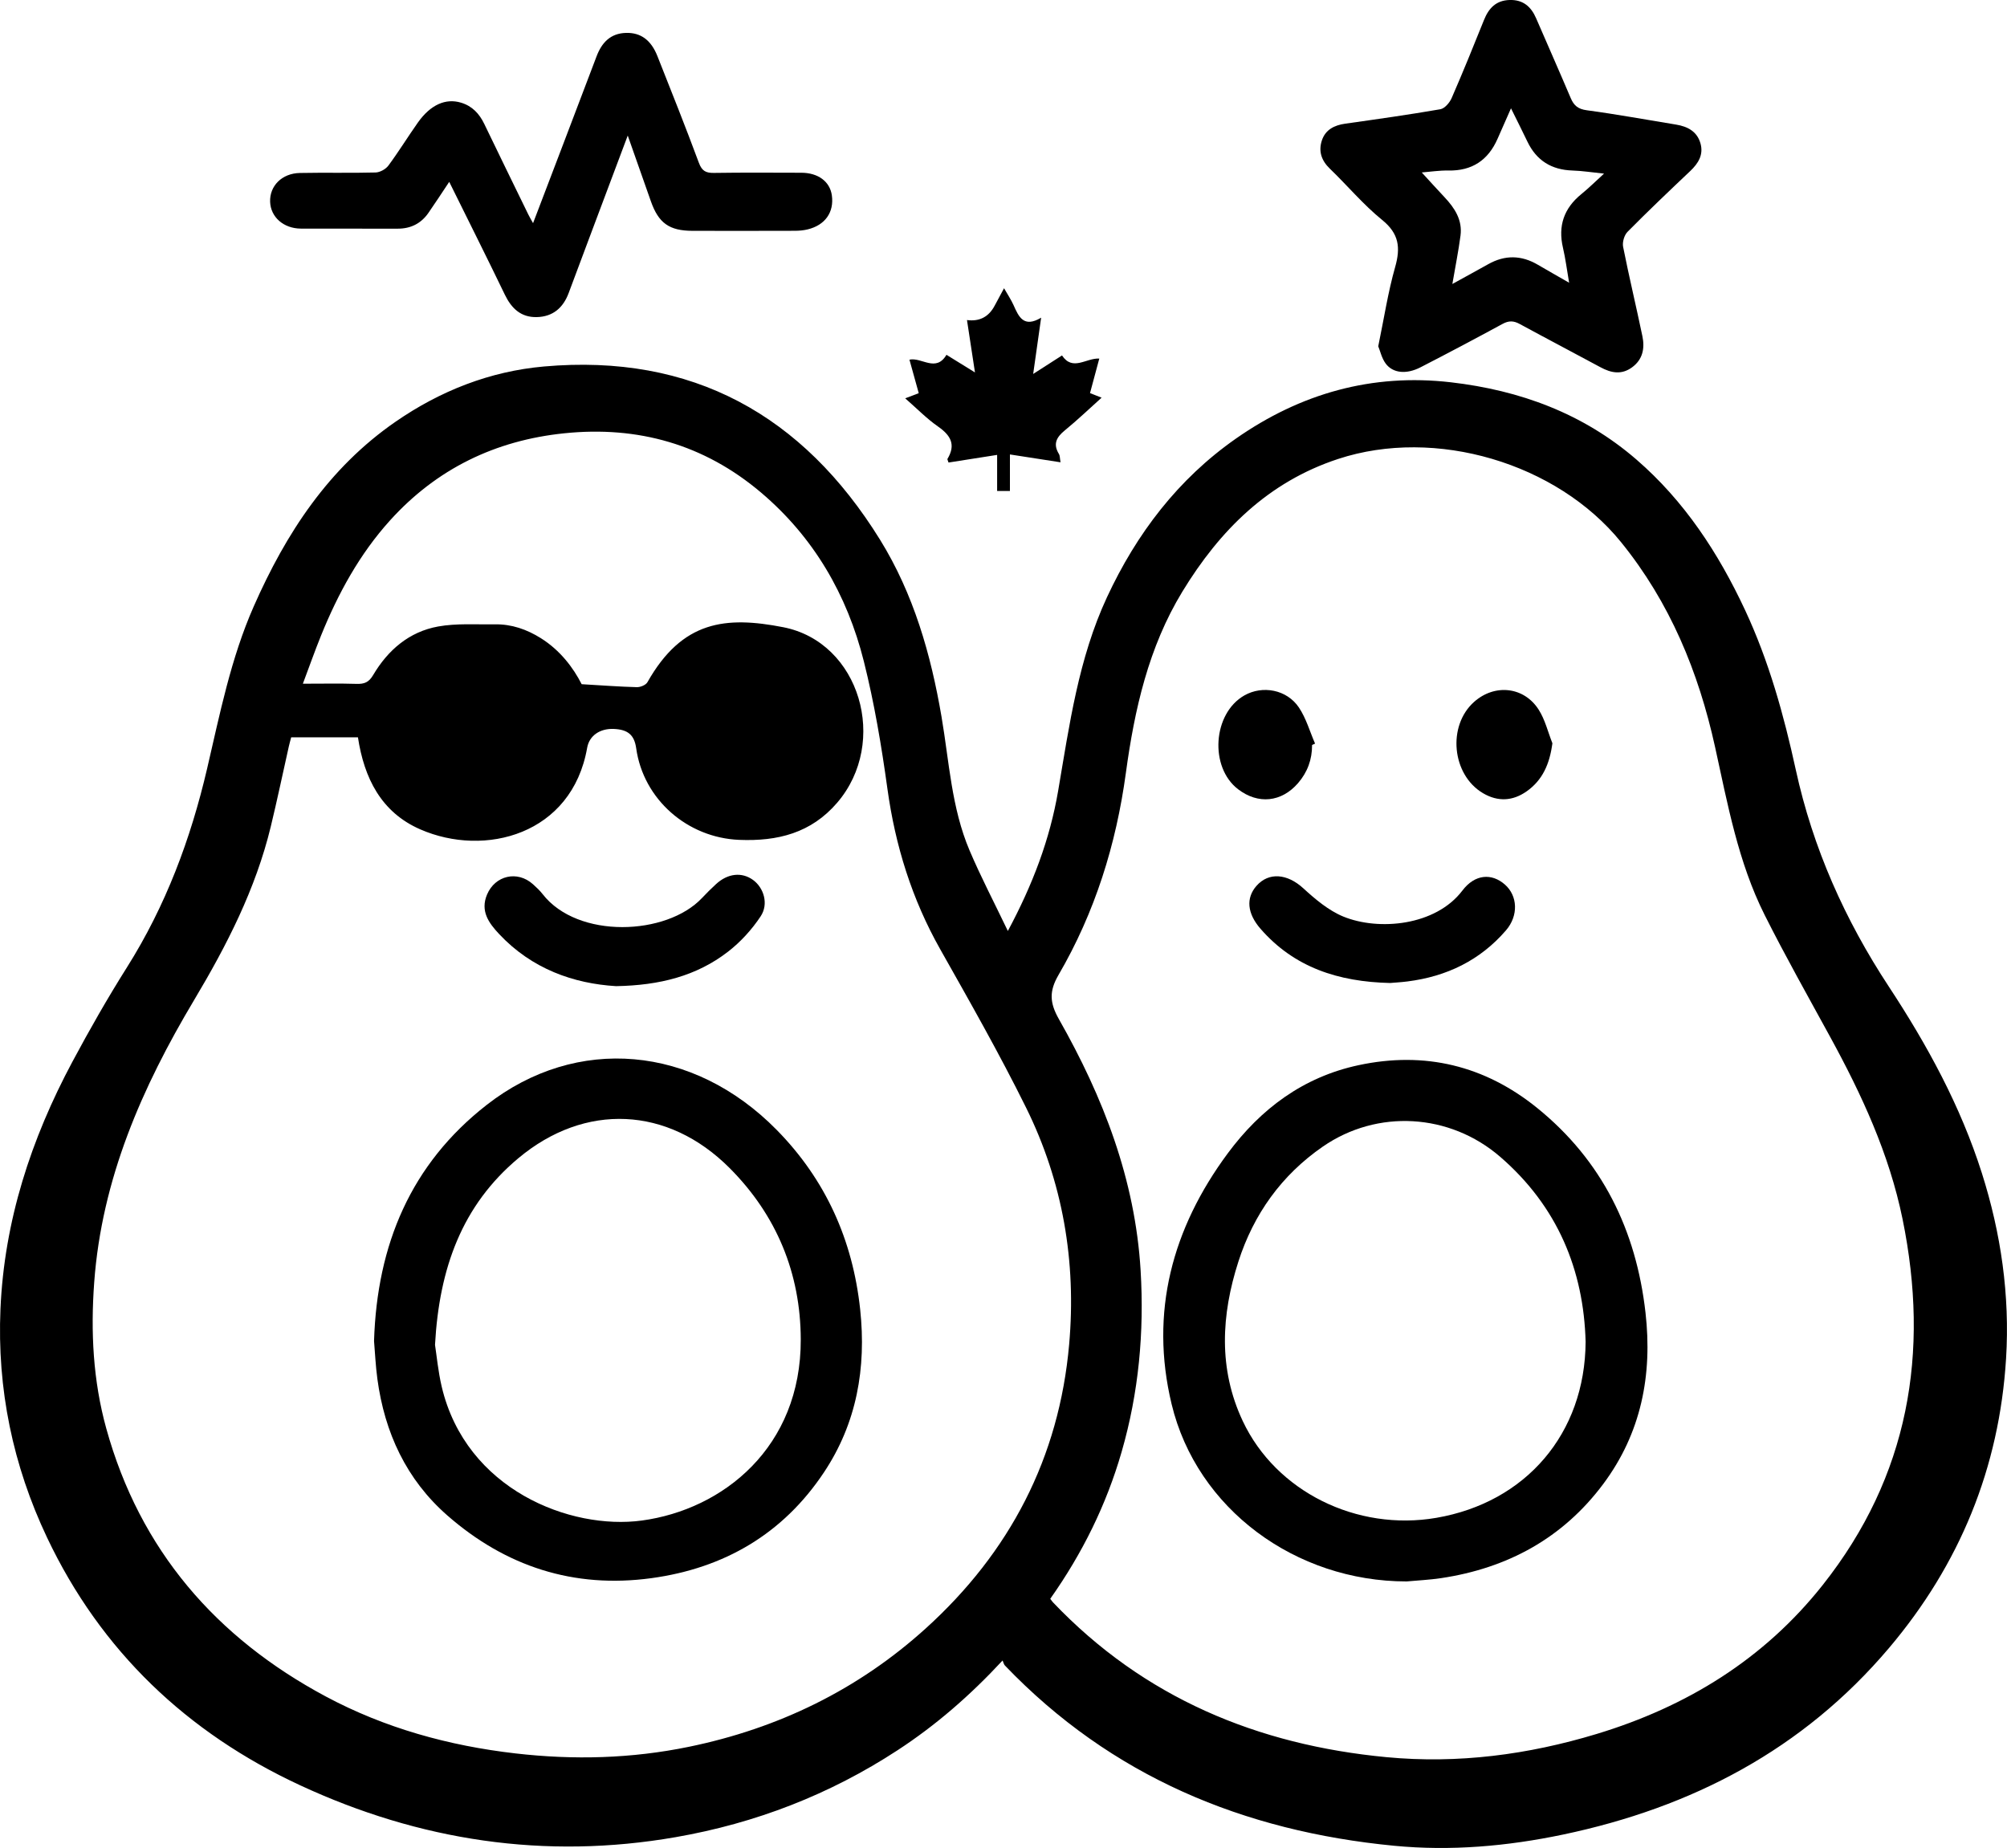
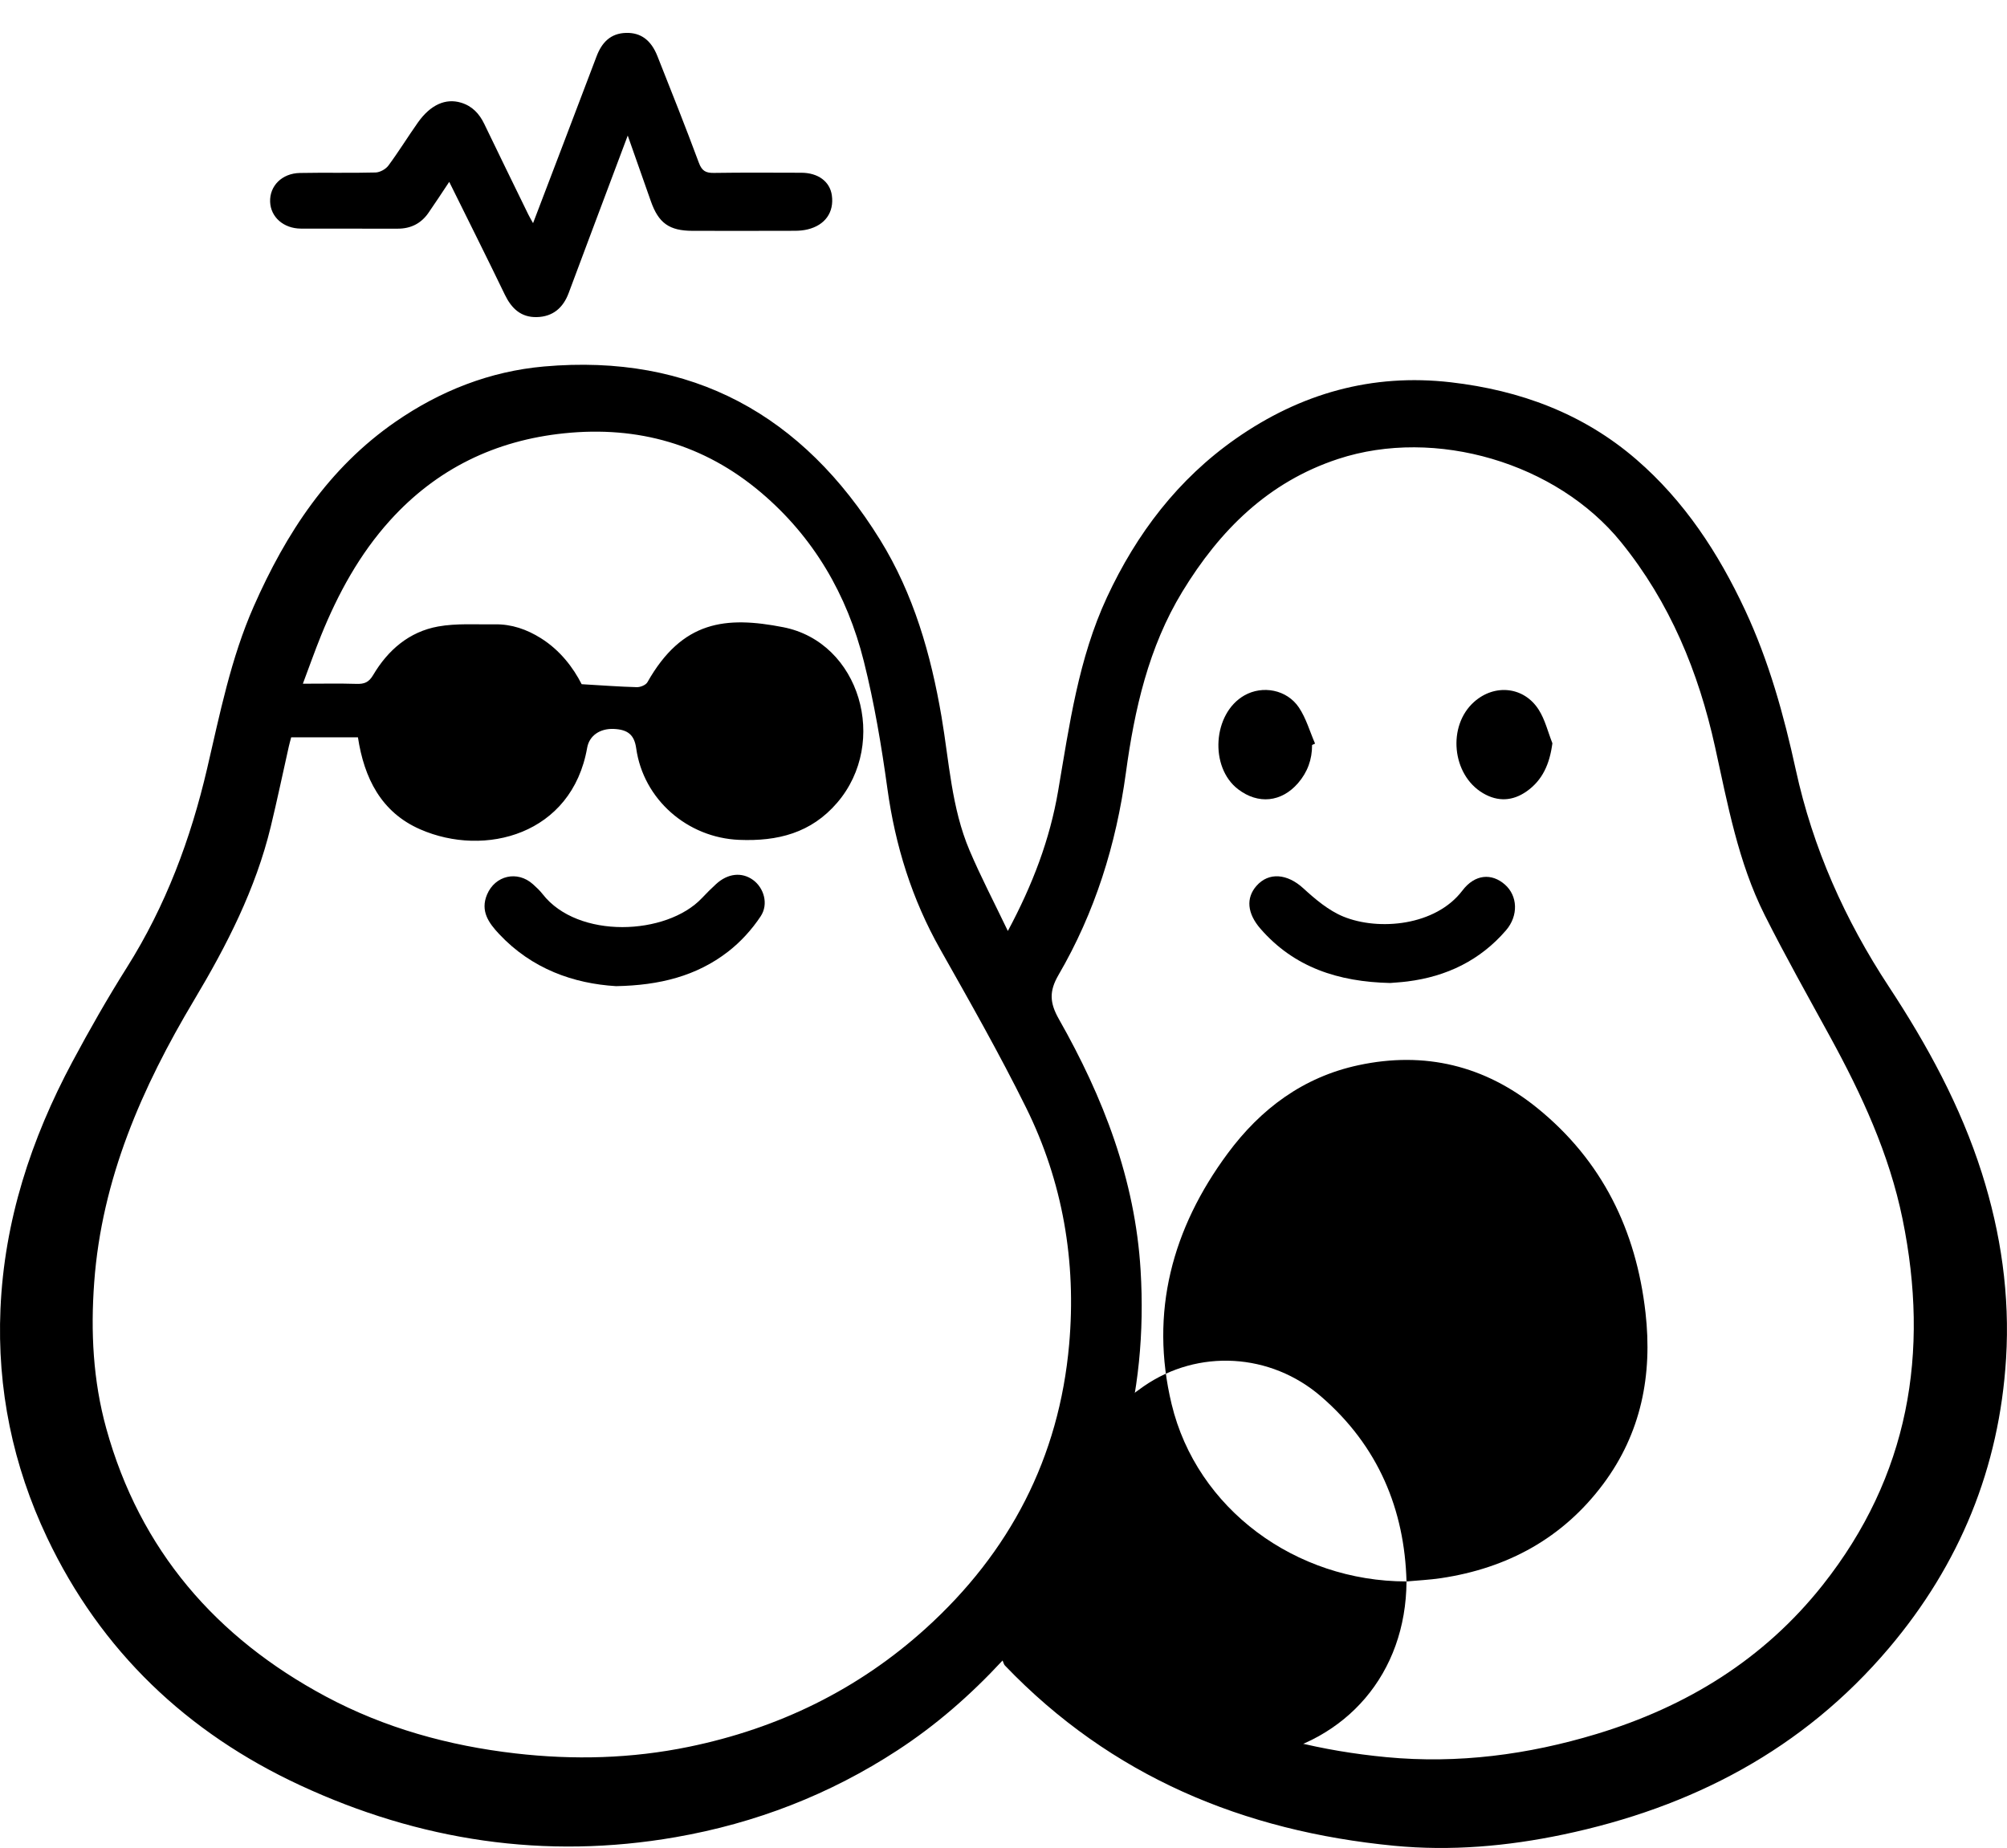
<svg xmlns="http://www.w3.org/2000/svg" id="Layer_1" viewBox="0 0 992.72 914.07">
  <path d="M495.92,821.33c-16.16,17.41-33.09,32.09-51.94,44.4-33.56,21.92-70.17,36.1-109.7,42.99-64.73,11.29-126.81,1.75-185.84-25.65-55.83-25.91-98.55-66.38-125.17-122.54C6.34,724.81-1.47,687.01.23,647.49c1.88-43.61,15.13-84.09,35.58-122.31,8.48-15.84,17.4-31.5,26.98-46.69,19.19-30.44,31.54-63.5,39.66-98.34,6.33-27.13,11.73-54.51,23.06-80.21,15.94-36.18,37.02-68.46,70.14-91.34,22.09-15.26,46.64-24.95,73.39-27.32,73.28-6.49,128.07,24.01,166.25,85.68,16.6,26.82,25.15,56.69,30.43,87.65,3.78,22.17,4.91,45,13.84,66.02,5.56,13.09,12.18,25.72,18.95,39.87,12.36-23.07,20.77-45.31,24.87-69.27,5.56-32.53,10.03-65.41,24.15-95.79,14.66-31.53,35.18-58.5,63.82-78.51,31.89-22.28,67.24-32.35,106.32-27.83,34.26,3.97,65.42,15.45,91.73,38.19,23.75,20.53,40.56,46.23,53.76,74.48,11.8,25.25,19.18,51.93,25.08,78.97,8.47,38.83,24.29,74.22,46.07,107.34,18.95,28.81,35.42,58.98,45.95,92.11,9.5,29.9,13.91,60.49,12,91.74-3.32,54.08-22.88,101.83-57.87,143.2-42.57,50.32-97.58,78.96-161.32,92.33-27.57,5.78-55.49,8.23-83.48,5.53-74.49-7.18-140-34.33-192.54-89.17-.52-.54-.68-1.42-1.15-2.48ZM144.03,364.71c-.42,1.61-.85,3.07-1.18,4.56-2.97,13.22-5.74,26.48-8.93,39.65-7.46,30.81-21.74,58.69-37.85,85.66-25.86,43.29-45.72,88.62-49.47,139.68-1.8,24.43-.6,48.63,5.98,72.37,16.66,60.16,54.33,103.49,108.57,132.52,29.14,15.59,60.76,24.36,93.82,28.16,28.86,3.32,57.38,2.57,85.77-3.27,44.24-9.1,83.66-28.24,117.15-58.55,41.58-37.63,66.01-84.43,70.95-140.55,3.6-40.85-3.12-80.34-21.36-117.16-13.14-26.55-27.81-52.36-42.38-78.17-14.03-24.83-22.27-51.28-26.16-79.48-2.92-21.16-6.47-42.36-11.67-63.06-8.25-32.87-24.75-61.35-50.89-83.48-28.09-23.77-60.78-33.02-97.25-29.27-34.16,3.51-63.17,17.59-86.24,43.13-15.04,16.65-25.66,36.12-34.05,56.82-3.1,7.65-5.84,15.44-9.03,23.92,9.72,0,18.16-.18,26.58.08,3.8.12,6.04-.74,8.17-4.34,7.31-12.38,17.83-21.45,32.14-24.04,9.14-1.65,18.72-.92,28.11-1.07,8.26-.13,15.76,2.49,22.72,6.85,9.53,5.98,16.04,14.59,20.18,22.76,9.93.58,18.6,1.24,27.28,1.47,1.77.05,4.45-1.05,5.25-2.45,17.24-30.51,38.76-32.76,67.17-27.21,38.05,7.45,52.28,56.96,26.71,86.79-12.9,15.05-29.5,19.17-48.49,18.4-25.62-1.04-47.41-20.01-50.95-45.32-.92-6.55-4.06-9.25-11.08-9.55-6.89-.29-12.13,3.35-13.17,9.33-7.53,42.97-50.61,54.33-82.59,40.33-19.3-8.44-27.72-25.34-30.79-45.52h-33ZM519.49,790.84c.68.89.99,1.37,1.38,1.78,44.94,47.16,101.09,70.5,164.96,76.55,35.28,3.34,69.99-1.21,103.88-11.47,44.56-13.49,82.76-36.94,111.87-73.71,42.6-53.81,53-114.85,39.47-181.02-6.59-32.22-20.22-61.6-35.87-90.21-10.92-19.98-22.12-39.83-32.33-60.17-13.15-26.19-18.31-54.88-24.56-83.22-8.16-37.02-22.3-71.37-46.44-101.16-31.81-39.27-91.88-57-139.95-41.2-34.67,11.39-58.62,35.35-77.06,65.62-16.75,27.5-23.68,58.32-27.95,89.67-4.83,35.51-15.31,69.02-33.31,99.93-4.73,8.13-4.38,13.84.21,21.92,21.89,38.58,37.69,79.25,40.39,124.24,1.83,30.52-.91,60.42-9.4,89.79-7.55,26.13-19.41,50.18-35.29,72.64Z" />
-   <path d="M681.72,171.29c2.87-13.83,4.82-26.73,8.36-39.19,2.73-9.63,1.94-16.52-6.41-23.29-9.35-7.58-17.19-17-25.91-25.4-4.21-4.06-5.7-8.71-3.89-14.05,1.78-5.24,6.13-7.42,11.48-8.18,15.71-2.22,31.44-4.43,47.07-7.14,2.16-.37,4.6-3.23,5.6-5.51,5.57-12.78,10.81-25.7,16-38.63,2.34-5.82,5.91-9.67,12.59-9.9,6.69-.23,10.7,3.24,13.21,9.06,5.69,13.15,11.5,26.26,17.1,39.45,1.56,3.68,3.61,5.45,7.95,6.03,14.78,1.98,29.45,4.69,44.18,7.09,5.69.93,10.34,3.38,12.03,9.22,1.63,5.62-.99,9.91-5.04,13.75-10.46,9.9-20.89,19.83-31.02,30.07-1.63,1.65-2.64,5.14-2.18,7.43,2.93,14.79,6.47,29.45,9.54,44.21,1.23,5.94.22,11.5-5.15,15.41-5.21,3.79-10.32,2.78-15.58-.06-13.29-7.19-26.7-14.18-39.97-21.41-2.99-1.63-5.39-1.71-8.46-.04-13.44,7.31-26.98,14.47-40.59,21.47-7.02,3.61-13.72,2.94-17.27-1.9-1.92-2.62-2.66-6.1-3.64-8.49ZM718.38,140.47c6.48-3.57,12.15-6.66,17.79-9.82,8.23-4.61,16.36-4.47,24.48.3,4.87,2.86,9.79,5.63,15.48,8.9-1.11-6.42-1.78-11.92-3.04-17.29-2.53-10.84.48-19.55,9.1-26.55,3.72-3.02,7.13-6.42,11.21-10.13-6.02-.61-10.77-1.38-15.55-1.53-10.39-.32-17.86-4.9-22.36-14.32-2.5-5.23-5.12-10.4-8.11-16.45-2.51,5.69-4.59,10.39-6.66,15.1-4.66,10.6-12.63,15.9-24.36,15.67-4.42-.08-8.85.62-13.12.96,4.03,4.39,7.62,8.37,11.29,12.27,5.02,5.34,8.88,11.25,7.88,18.94-.99,7.56-2.51,15.04-4.03,23.95Z" />
  <path d="M222.2,89.95c-3.71,5.56-6.93,10.54-10.32,15.4-3.66,5.24-8.75,7.78-15.2,7.76-15.94-.05-31.89.04-47.83-.03-8.59-.04-14.95-5.68-15.24-13.23-.3-7.87,5.83-14.12,14.71-14.29,12.48-.25,24.98.09,37.46-.24,2.17-.06,5-1.63,6.32-3.4,5.13-6.92,9.64-14.29,14.61-21.32,6.24-8.81,13.73-12.12,21.35-9.81,5.52,1.67,9.03,5.43,11.48,10.52,7.21,14.98,14.53,29.92,21.82,44.87.57,1.16,1.24,2.28,2.31,4.2,5.22-13.69,10.18-26.68,15.13-39.67,5.43-14.27,10.86-28.54,16.27-42.81,2.58-6.82,6.87-11.45,14.67-11.63,7.17-.16,12.26,3.49,15.42,11.44,6.97,17.57,13.97,35.13,20.54,52.85,1.5,4.04,3.47,5.03,7.44,4.97,14.4-.22,28.81-.11,43.22-.08,8.34.02,14.15,4.37,15.1,11.18,1.16,8.35-3.3,14.73-11.97,16.84-2.02.49-4.16.68-6.25.69-16.91.05-33.81.06-50.72.02-11.49-.03-16.77-3.83-20.57-14.6-3.66-10.4-7.32-20.8-11.45-32.53-6.24,16.61-12,31.94-17.76,47.28-3.82,10.18-7.66,20.36-11.44,30.56-2.73,7.38-7.84,11.78-15.8,11.96-7.81.18-12.51-4.28-15.8-11.11-8.89-18.43-18.07-36.71-27.5-55.79Z" />
-   <path d="M543.74,177.37c-1.56,5.83-3.03,11.28-4.59,17.08,1.95.77,3.64,1.44,5.73,2.26-6.16,5.52-11.96,11.09-18.16,16.15-4.13,3.37-5.99,6.71-2.95,11.69.54.88.44,2.15.8,4.12-8.5-1.32-16.51-2.56-25.03-3.88v18.07h-6.33v-17.85c-8.45,1.33-16.3,2.56-24.04,3.78-.35-1.13-.65-1.59-.53-1.79,4.26-7.06,1.59-11.67-4.66-16.02-5.61-3.9-10.45-8.9-16.24-13.95,2.46-.94,4.28-1.63,6.7-2.55-1.54-5.54-3.04-10.96-4.6-16.57,6.05-1.32,13.09,6.45,18.31-2.41,4.52,2.79,8.8,5.44,14.1,8.72-1.43-9.38-2.68-17.58-3.95-25.91q9.33,1.24,13.75-7.22c1.38-2.64,2.82-5.24,4.58-8.52,1.81,3.19,3.5,5.68,4.71,8.38,2.56,5.73,5,11.36,13.64,6.19-1.38,9.78-2.6,18.36-3.94,27.83,5.11-3.28,9.52-6.11,14.26-9.15,5.29,7.98,11.98,1.16,18.42,1.55Z" />
-   <path d="M185.01,663.32c1.48-47.69,18.21-87.52,55.73-116.8,44.53-34.75,102.24-29.52,143.42,12.36,24.21,24.61,37.61,54.42,41.3,88.77,3.11,29-1.69,56.3-17.94,80.69-20.25,30.41-49.33,47.38-85.35,52.29-38.35,5.23-72.11-5.8-100.94-31.06-20.24-17.73-31-40.95-34.57-67.49-.87-6.44-1.16-12.96-1.65-18.76ZM215.17,665.22c.81,5.2,1.52,13.04,3.3,20.63,12.01,51.07,63.71,71.05,99,66.27,40.25-5.46,78.8-36.28,78.61-89.63-.11-32.68-11.94-61.42-35.22-84.75-30.49-30.55-71.51-32.42-104.47-4.84-27.84,23.3-39.14,54.37-41.22,92.32Z" />
  <path d="M304.7,487.79c-20.95-1.27-41.62-8.49-57.84-25.8-5.06-5.4-9.41-11.32-5.95-19.52,3.99-9.46,15-12,22.68-5.12,1.71,1.53,3.42,3.13,4.82,4.93,17.35,22.3,61.28,20.54,78.82,1.91,2.23-2.37,4.55-4.68,6.95-6.88,5.8-5.34,12.76-6.07,18.31-2.04,5.29,3.85,7.82,11.85,3.75,17.98-4.35,6.57-9.96,12.73-16.2,17.54-15.51,11.97-33.73,16.62-55.36,17Z" />
-   <path d="M695.7,782.24c-54.84,0-103.72-35.84-116.19-87.72-10.91-45.37.27-86.87,27.75-124,16.32-22.05,37.34-37.78,64.72-43.64,32.78-7.02,62.48.22,88.35,21.16,32.11,25.99,48.96,60.45,53.58,101.23,3.51,30.89-2.14,59.64-20.92,84.8-19.98,26.77-47.32,41.62-80.17,46.54-5.67.85-11.42,1.11-17.14,1.64ZM784.29,663.68c-.95-35.39-13.84-66.95-42.31-91.52-24.9-21.49-60.71-23.65-87.71-4.98-20.44,14.13-34.19,33.44-41.72,56.84-8.49,26.39-10,53.09,2.16,78.91,16.45,34.92,56.44,54.62,95.77,47.85,44.2-7.61,73.56-41.61,73.81-87.09Z" />
+   <path d="M695.7,782.24c-54.84,0-103.72-35.84-116.19-87.72-10.91-45.37.27-86.87,27.75-124,16.32-22.05,37.34-37.78,64.72-43.64,32.78-7.02,62.48.22,88.35,21.16,32.11,25.99,48.96,60.45,53.58,101.23,3.51,30.89-2.14,59.64-20.92,84.8-19.98,26.77-47.32,41.62-80.17,46.54-5.67.85-11.42,1.11-17.14,1.64Zc-.95-35.39-13.84-66.95-42.31-91.52-24.9-21.49-60.71-23.65-87.71-4.98-20.44,14.13-34.19,33.44-41.72,56.84-8.49,26.39-10,53.09,2.16,78.91,16.45,34.92,56.44,54.62,95.77,47.85,44.2-7.61,73.56-41.61,73.81-87.09Z" />
  <path d="M687.6,486.23c-25.69-.59-47.48-7.73-64.1-26.8-6.66-7.64-7.26-15.25-2.03-21.22,6.13-6.99,15.31-6.02,23.13,1.13,5.95,5.44,12.51,11.01,19.82,14.02,17.51,7.19,45.68,4.6,58.91-12.84,6.23-8.22,14.53-8.68,21.01-3.01,6.37,5.57,6.83,15.41.56,22.68-12.83,14.88-29.38,22.83-48.72,25.27-3.23.41-6.49.59-8.58.77Z" />
  <path d="M648.99,368.5c.04,7.16-2.28,13.49-6.96,18.89-8.21,9.45-19.69,10.58-29.6,3.03-14.33-10.92-12.57-37.53,3.06-46.43,8.98-5.11,21.03-2.93,27,5.99,3.57,5.34,5.38,11.85,7.98,17.84-.49.23-.99.46-1.48.68Z" />
  <path d="M767.86,367.66c-1.35,10.14-4.8,18.2-12.75,23.78-6.84,4.8-14.17,5.26-21.56.91-15.44-9.09-17.78-33.36-4.35-45.23,10.15-8.97,24.61-7.5,31.89,3.93,3.16,4.96,4.57,11.04,6.78,16.61Z" />
</svg>